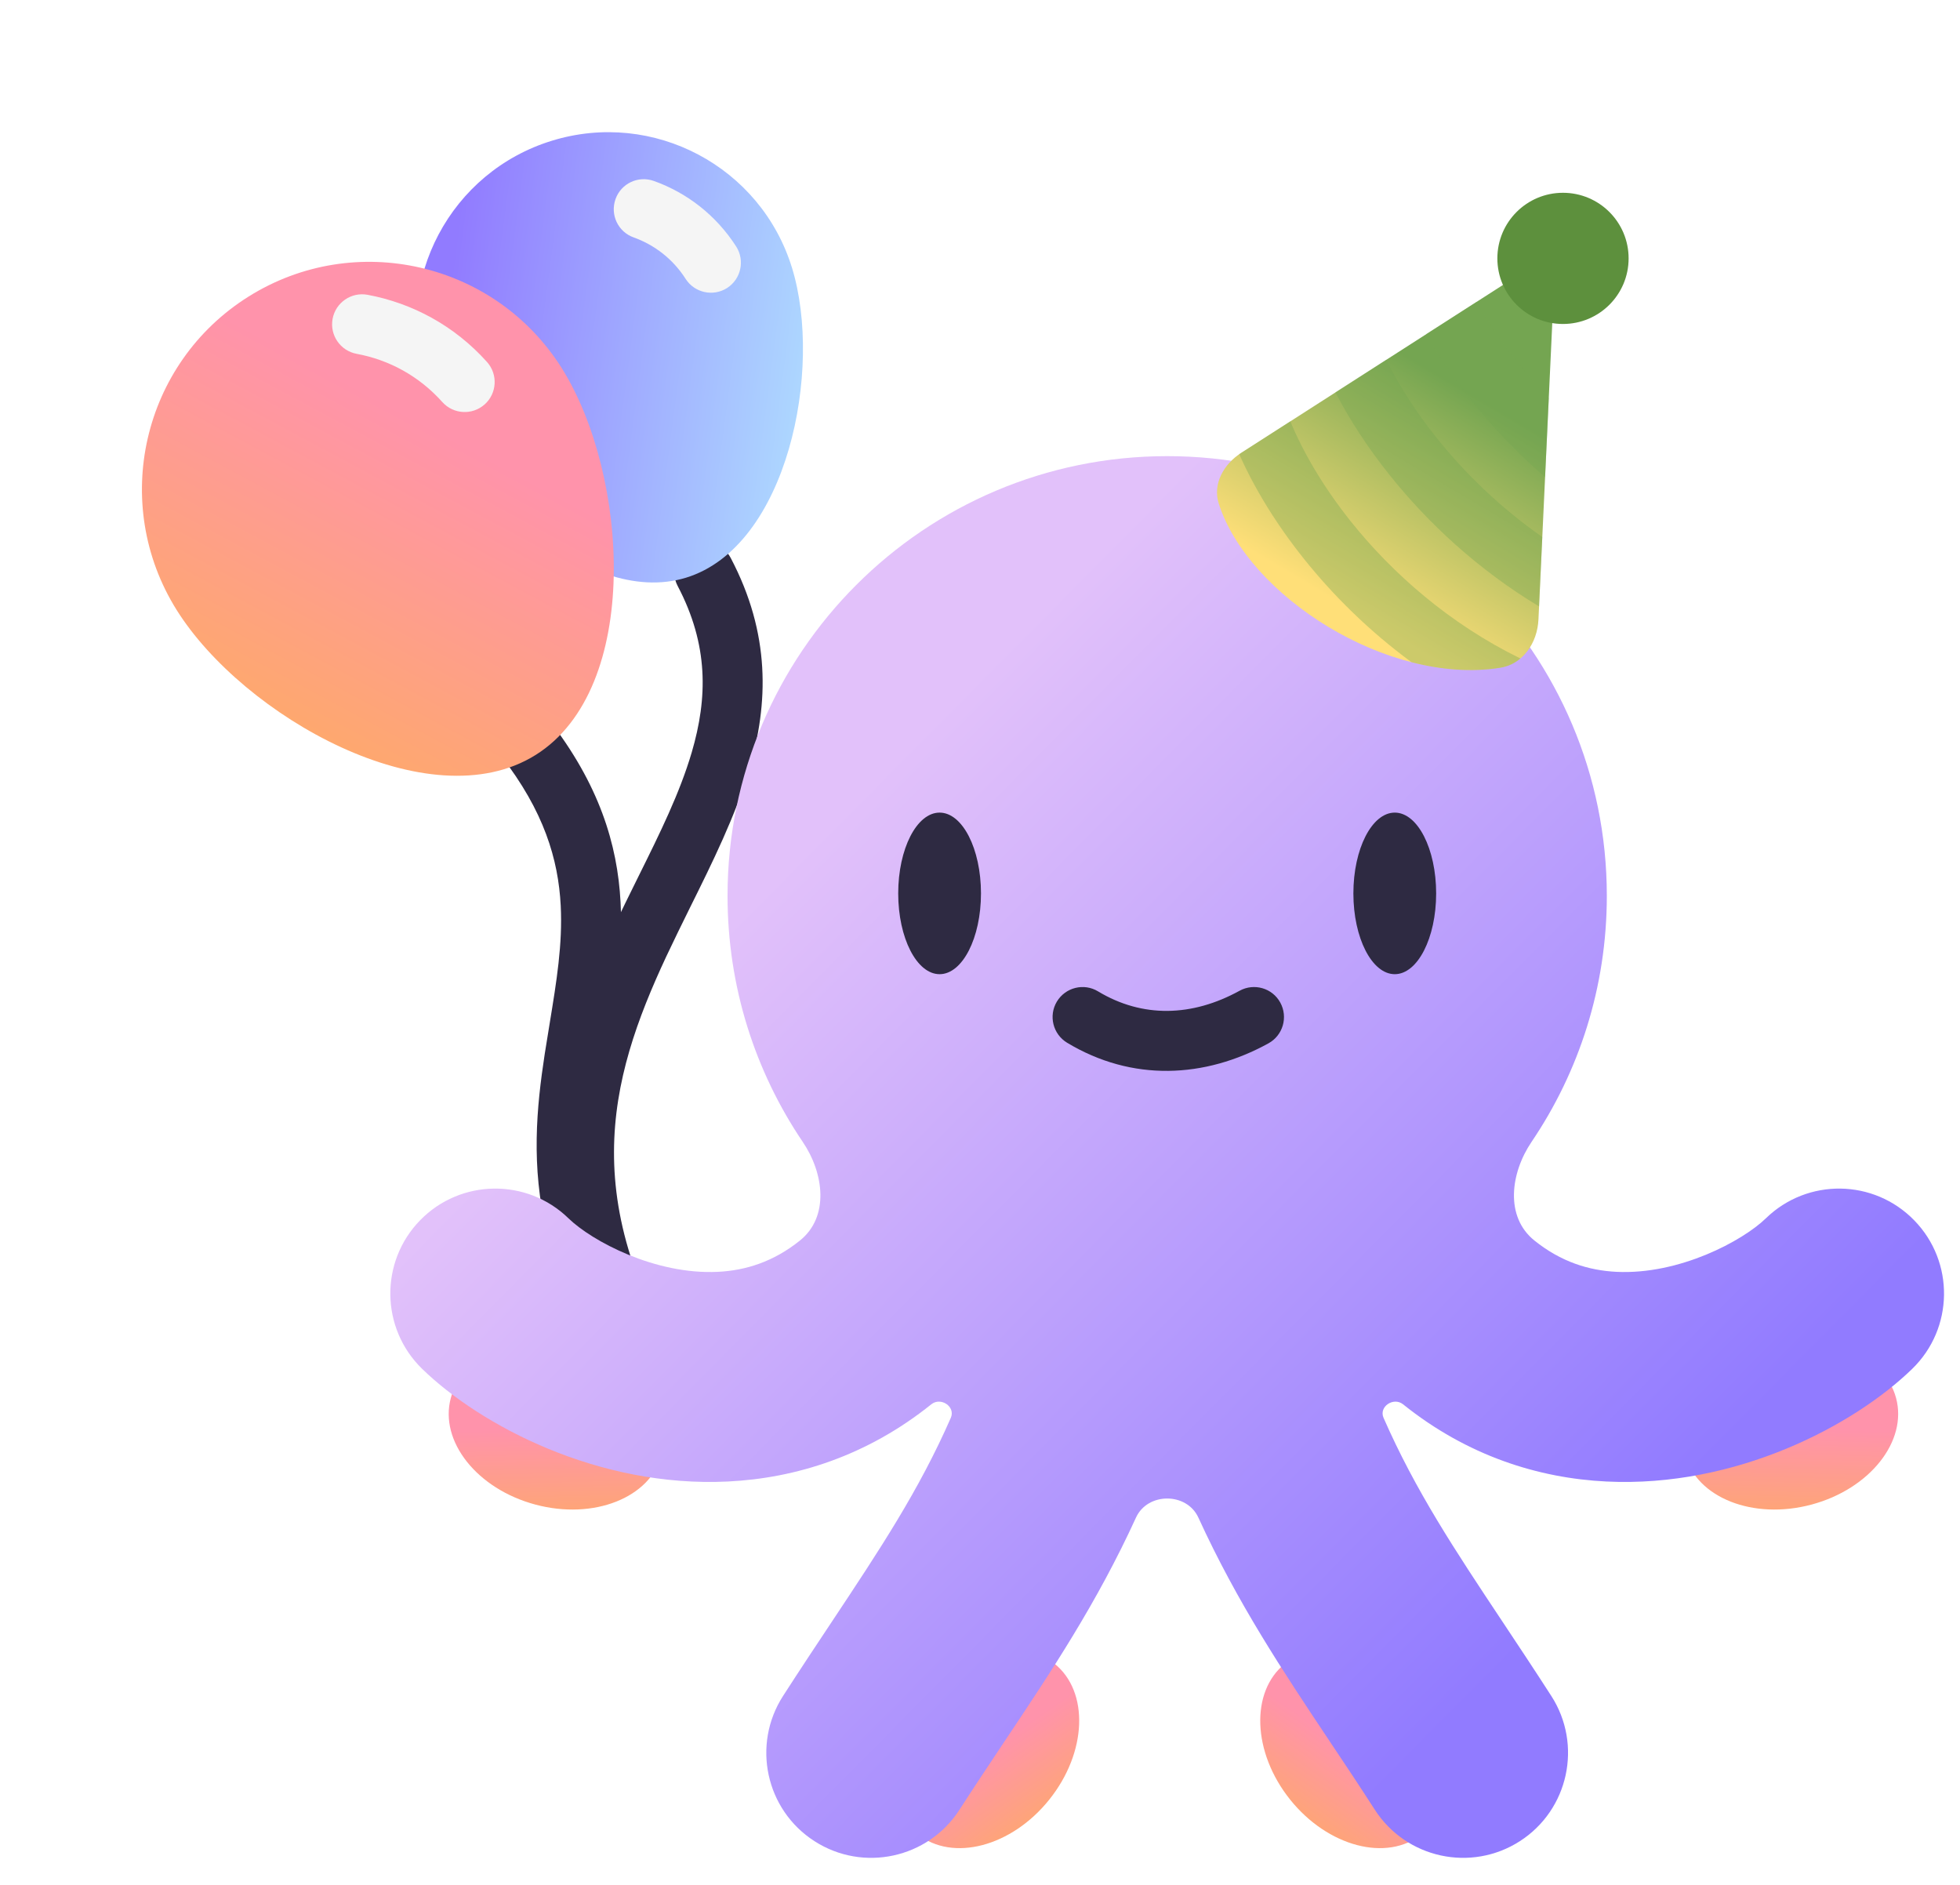
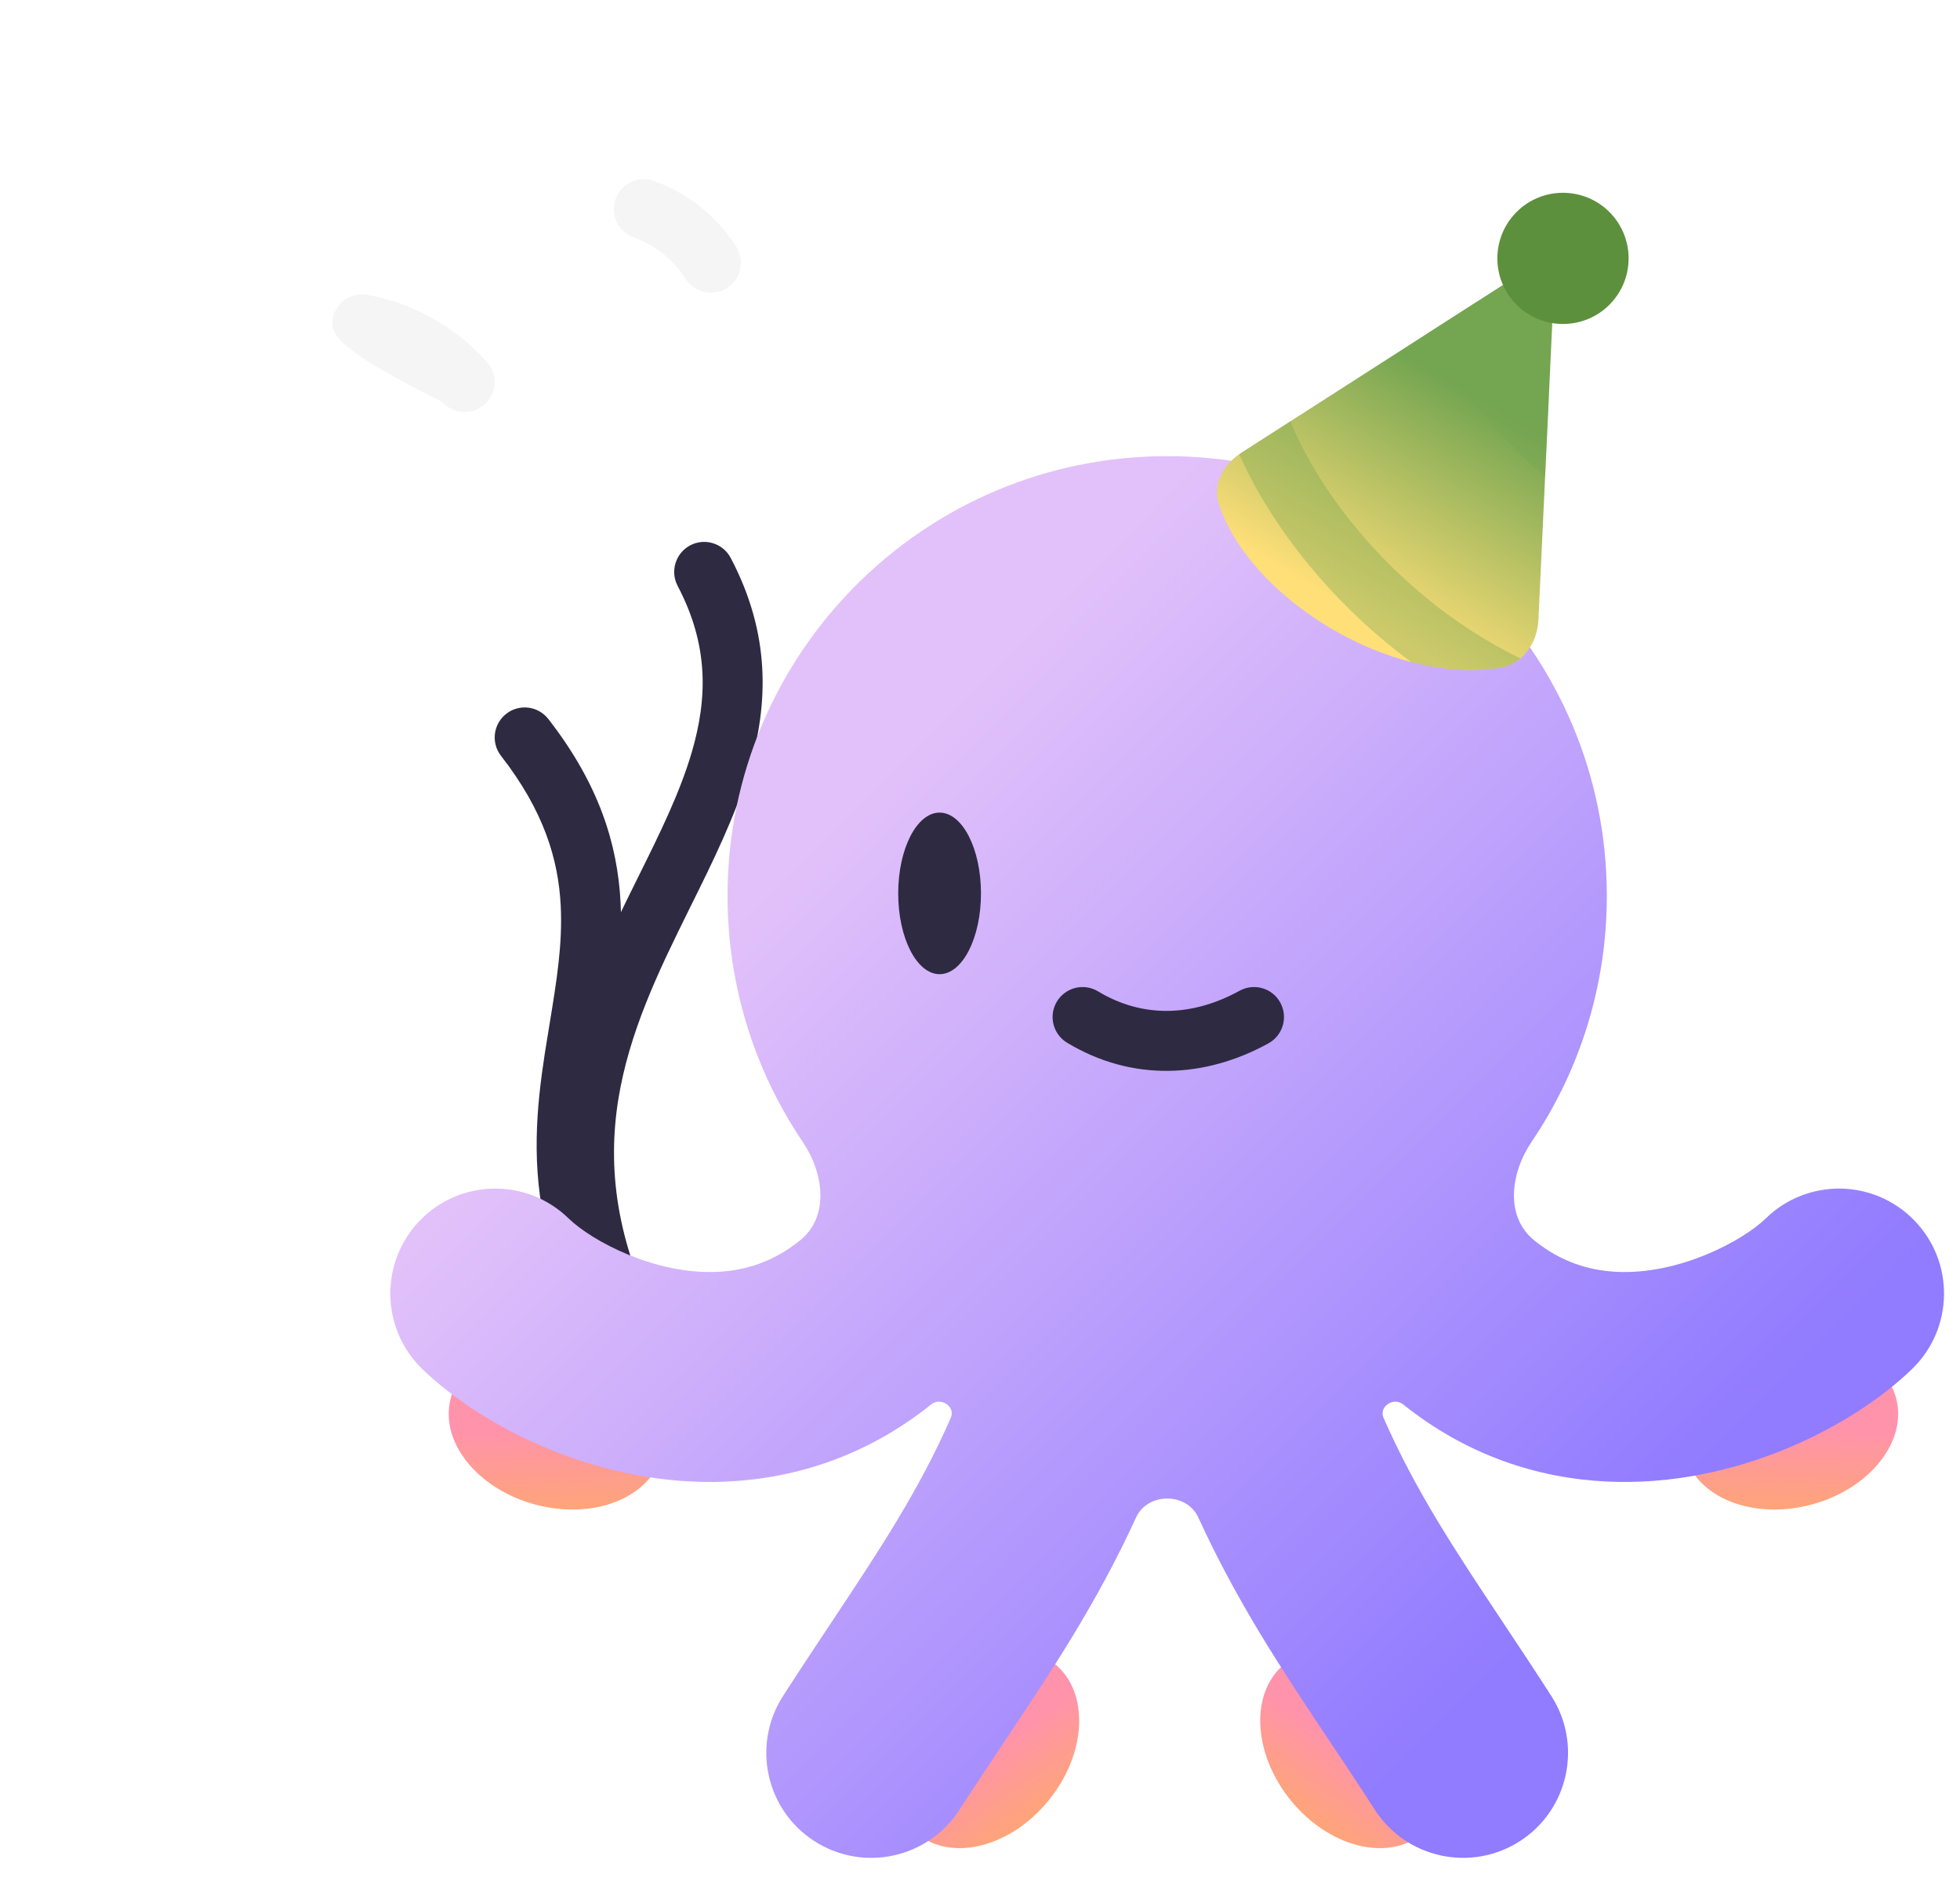
<svg xmlns="http://www.w3.org/2000/svg" width="26" height="25" viewBox="0 0 26 25" fill="none">
  <path fill-rule="evenodd" clip-rule="evenodd" d="M9.156 7.233C8.962 7.336 8.887 7.576 8.989 7.771C9.401 8.554 9.388 9.256 9.176 9.979C9.016 10.521 8.757 11.045 8.471 11.621C8.356 11.853 8.237 12.094 8.118 12.348C7.718 13.206 7.353 14.165 7.35 15.272C7.346 16.388 7.708 17.61 8.68 19.001C8.806 19.181 9.054 19.225 9.234 19.099C9.414 18.973 9.458 18.725 9.332 18.545C8.437 17.264 8.142 16.199 8.145 15.275C8.148 14.342 8.454 13.509 8.839 12.685C8.939 12.472 9.046 12.255 9.154 12.036C9.452 11.436 9.758 10.817 9.939 10.204C10.196 9.328 10.222 8.405 9.693 7.4C9.591 7.206 9.351 7.131 9.156 7.233Z" fill="#2E2A42" />
-   <path d="M5.634 5.05C6.047 6.396 7.756 8.075 9.101 7.662C10.447 7.249 10.92 4.9 10.507 3.555C10.094 2.209 8.668 1.453 7.323 1.866C5.977 2.279 5.221 3.704 5.634 5.05Z" fill="url(#paint0_linear_180_2866)" />
  <path fill-rule="evenodd" clip-rule="evenodd" d="M8.165 2.641C8.238 2.434 8.466 2.326 8.673 2.4C9.108 2.555 9.497 2.851 9.766 3.27C9.884 3.455 9.83 3.701 9.645 3.82C9.46 3.938 9.214 3.884 9.095 3.699C8.926 3.434 8.681 3.248 8.406 3.149C8.199 3.076 8.091 2.848 8.165 2.641Z" fill="#F5F5F5" />
  <path fill-rule="evenodd" clip-rule="evenodd" d="M6.716 9.467C6.543 9.602 6.511 9.852 6.646 10.025C7.217 10.759 7.406 11.399 7.438 12.01C7.464 12.524 7.383 13.015 7.293 13.565C7.271 13.699 7.248 13.837 7.226 13.979C7.118 14.686 7.041 15.467 7.253 16.341C7.466 17.218 7.959 18.152 8.93 19.198C9.08 19.359 9.331 19.369 9.492 19.219C9.653 19.07 9.663 18.818 9.513 18.657C8.614 17.688 8.2 16.871 8.026 16.153C7.851 15.433 7.909 14.777 8.013 14.1C8.031 13.979 8.052 13.855 8.073 13.729C8.165 13.173 8.264 12.577 8.232 11.969C8.192 11.195 7.945 10.398 7.274 9.537C7.139 9.363 6.889 9.332 6.716 9.467Z" fill="#2E2A42" />
-   <path d="M2.343 8.09C3.227 9.501 5.695 10.897 7.106 10.013C8.517 9.129 8.339 6.3 7.455 4.888C6.571 3.477 4.71 3.049 3.298 3.933C1.887 4.817 1.459 6.678 2.343 8.09Z" fill="url(#paint1_linear_180_2866)" />
-   <path fill-rule="evenodd" clip-rule="evenodd" d="M4.412 4.229C4.452 4.013 4.66 3.87 4.876 3.91C5.467 4.02 6.029 4.319 6.461 4.802C6.607 4.966 6.593 5.218 6.429 5.364C6.265 5.51 6.014 5.496 5.867 5.332C5.557 4.985 5.155 4.771 4.731 4.693C4.515 4.653 4.372 4.445 4.412 4.229Z" fill="#F5F5F5" />
+   <path fill-rule="evenodd" clip-rule="evenodd" d="M4.412 4.229C4.452 4.013 4.66 3.87 4.876 3.91C5.467 4.02 6.029 4.319 6.461 4.802C6.607 4.966 6.593 5.218 6.429 5.364C6.265 5.51 6.014 5.496 5.867 5.332C4.515 4.653 4.372 4.445 4.412 4.229Z" fill="#F5F5F5" />
  <path d="M13.987 22.065C14.451 22.437 14.42 23.244 13.919 23.869C13.419 24.494 12.637 24.699 12.174 24.328C11.71 23.956 11.741 23.149 12.242 22.524C12.742 21.899 13.524 21.694 13.987 22.065Z" fill="url(#paint2_linear_180_2866)" />
  <path d="M17.046 22.065C16.583 22.437 16.613 23.244 17.114 23.869C17.615 24.494 18.397 24.699 18.86 24.328C19.323 23.956 19.293 23.149 18.792 22.524C18.291 21.899 17.51 21.694 17.046 22.065Z" fill="url(#paint3_linear_180_2866)" />
  <path d="M5.98 18.543C5.826 19.116 6.328 19.749 7.102 19.956C7.875 20.163 8.627 19.866 8.78 19.293C8.934 18.719 8.432 18.086 7.658 17.879C6.885 17.672 6.133 17.969 5.98 18.543Z" fill="url(#paint4_linear_180_2866)" />
  <path d="M25.152 18.543C25.306 19.116 24.803 19.749 24.03 19.956C23.257 20.163 22.505 19.866 22.352 19.293C22.198 18.719 22.7 18.086 23.474 17.879C24.247 17.672 24.998 17.969 25.152 18.543Z" fill="url(#paint5_linear_180_2866)" />
  <path d="M20.355 16.454C19.963 16.14 20.035 15.562 20.316 15.146C20.947 14.214 21.315 13.091 21.315 11.882C21.315 8.661 18.704 6.05 15.483 6.05C12.262 6.05 9.651 8.661 9.651 11.882C9.651 13.091 10.019 14.214 10.649 15.146C10.931 15.562 11.003 16.14 10.611 16.454C10.261 16.735 9.893 16.851 9.521 16.869C8.689 16.909 7.851 16.46 7.541 16.159C6.99 15.623 6.108 15.635 5.572 16.186C5.036 16.737 5.048 17.618 5.599 18.155C6.374 18.908 7.938 19.734 9.656 19.65C10.559 19.606 11.503 19.309 12.354 18.626C12.48 18.525 12.678 18.657 12.613 18.805C12.189 19.772 11.669 20.554 11.035 21.509C10.831 21.816 10.615 22.141 10.387 22.495C9.971 23.142 10.157 24.004 10.804 24.42C11.45 24.836 12.312 24.649 12.728 24.003C12.928 23.693 13.126 23.396 13.322 23.102C13.95 22.162 14.551 21.261 15.069 20.129C15.223 19.791 15.743 19.791 15.897 20.129C16.415 21.261 17.016 22.162 17.643 23.102C17.84 23.396 18.038 23.693 18.237 24.003C18.654 24.649 19.515 24.836 20.162 24.42C20.808 24.004 20.995 23.142 20.579 22.495C20.351 22.141 20.135 21.816 19.931 21.509C19.296 20.554 18.777 19.772 18.353 18.805C18.288 18.657 18.486 18.525 18.612 18.626C19.463 19.309 20.407 19.606 21.309 19.65C23.028 19.734 24.592 18.908 25.367 18.155C25.918 17.618 25.93 16.737 25.393 16.186C24.857 15.635 23.976 15.623 23.425 16.159C23.115 16.46 22.276 16.909 21.445 16.869C21.072 16.851 20.705 16.735 20.355 16.454Z" fill="url(#paint6_linear_180_2866)" />
  <path fill-rule="evenodd" clip-rule="evenodd" d="M16.983 13.297C17.089 13.49 17.019 13.732 16.827 13.838C15.982 14.303 15.018 14.35 14.155 13.83C13.967 13.716 13.907 13.472 14.02 13.284C14.134 13.096 14.378 13.035 14.566 13.149C15.155 13.504 15.814 13.487 16.443 13.141C16.636 13.035 16.878 13.105 16.983 13.297Z" fill="#2E2A42" />
  <path d="M11.915 11.85C11.915 12.441 12.161 12.921 12.464 12.921C12.767 12.921 13.013 12.441 13.013 11.85C13.013 11.258 12.767 10.778 12.464 10.778C12.161 10.778 11.915 11.258 11.915 11.85Z" fill="#2E2A42" />
-   <path d="M17.953 11.85C17.953 12.441 18.199 12.921 18.502 12.921C18.805 12.921 19.051 12.441 19.051 11.85C19.051 11.258 18.805 10.778 18.502 10.778C18.199 10.778 17.953 11.258 17.953 11.85Z" fill="#2E2A42" />
  <path d="M19.988 3.747C20.26 3.572 20.615 3.778 20.6 4.1L20.408 8.217C20.394 8.525 20.204 8.809 19.899 8.857C18.412 9.092 16.557 7.904 16.167 6.679C16.084 6.417 16.234 6.154 16.466 6.006L19.988 3.747Z" fill="url(#paint7_linear_180_2866)" />
  <g style="mix-blend-mode:multiply" opacity="0.37">
-     <path d="M17.715 5.204L18.389 4.772C18.551 5.099 18.774 5.452 19.056 5.806C19.431 6.275 19.903 6.734 20.459 7.123L20.416 8.043C19.608 7.557 18.942 6.937 18.435 6.302C18.145 5.94 17.903 5.567 17.715 5.204Z" fill="#74A551" />
    <path d="M16.439 6.024C16.447 6.017 16.456 6.011 16.465 6.006L17.117 5.588C17.282 5.991 17.55 6.453 17.919 6.916C18.471 7.607 19.231 8.274 20.163 8.731C20.165 8.732 20.167 8.733 20.169 8.733C20.094 8.797 20.003 8.841 19.899 8.857C19.521 8.917 19.119 8.885 18.724 8.783C18.162 8.37 17.684 7.896 17.298 7.413C16.93 6.953 16.639 6.475 16.439 6.024Z" fill="#74A551" />
    <path d="M20.496 6.328C20.127 6.01 19.802 5.667 19.524 5.32C19.291 5.027 19.088 4.728 18.919 4.432L19.59 4.002C19.738 4.267 19.924 4.545 20.146 4.824C20.269 4.977 20.402 5.13 20.545 5.279L20.496 6.328Z" fill="#74A551" />
  </g>
  <path d="M21.604 3.427C21.604 3.908 21.214 4.297 20.733 4.297C20.253 4.297 19.863 3.908 19.863 3.427C19.863 2.946 20.253 2.557 20.733 2.557C21.214 2.557 21.604 2.946 21.604 3.427Z" fill="#5D903D" />
  <defs>
    <linearGradient id="paint0_linear_180_2866" x1="3.621" y1="2.624" x2="11.174" y2="3.625" gradientUnits="userSpaceOnUse">
      <stop offset="0.325" stop-color="#917BFF" />
      <stop offset="1" stop-color="#AFDDFF" />
    </linearGradient>
    <linearGradient id="paint1_linear_180_2866" x1="6.069" y1="3.848" x2="2.292" y2="10.887" gradientUnits="userSpaceOnUse">
      <stop offset="0.221" stop-color="#FF93AB" />
      <stop offset="1" stop-color="#FDB154" />
    </linearGradient>
    <linearGradient id="paint2_linear_180_2866" x1="12.1" y1="22.399" x2="13.876" y2="24.95" gradientUnits="userSpaceOnUse">
      <stop offset="0.401" stop-color="#FF93AB" />
      <stop offset="1" stop-color="#FDB154" />
    </linearGradient>
    <linearGradient id="paint3_linear_180_2866" x1="18.933" y1="22.399" x2="17.158" y2="24.95" gradientUnits="userSpaceOnUse">
      <stop offset="0.401" stop-color="#FF93AB" />
      <stop offset="1" stop-color="#FDB154" />
    </linearGradient>
    <linearGradient id="paint4_linear_180_2866" x1="7.699" y1="17.695" x2="7.777" y2="20.802" gradientUnits="userSpaceOnUse">
      <stop offset="0.401" stop-color="#FF93AB" />
      <stop offset="1" stop-color="#FDB154" />
    </linearGradient>
    <linearGradient id="paint5_linear_180_2866" x1="23.433" y1="17.695" x2="23.355" y2="20.802" gradientUnits="userSpaceOnUse">
      <stop offset="0.401" stop-color="#FF93AB" />
      <stop offset="1" stop-color="#FDB154" />
    </linearGradient>
    <linearGradient id="paint6_linear_180_2866" x1="12.005" y1="9.921" x2="22.113" y2="19.943" gradientUnits="userSpaceOnUse">
      <stop stop-color="#E2C1FA" />
      <stop offset="1" stop-color="#917BFF" />
    </linearGradient>
    <linearGradient id="paint7_linear_180_2866" x1="20.636" y1="3.331" x2="17.844" y2="8.052" gradientUnits="userSpaceOnUse">
      <stop offset="0.401" stop-color="#74A551" />
      <stop offset="1" stop-color="#FFDF78" />
    </linearGradient>
  </defs>
</svg>